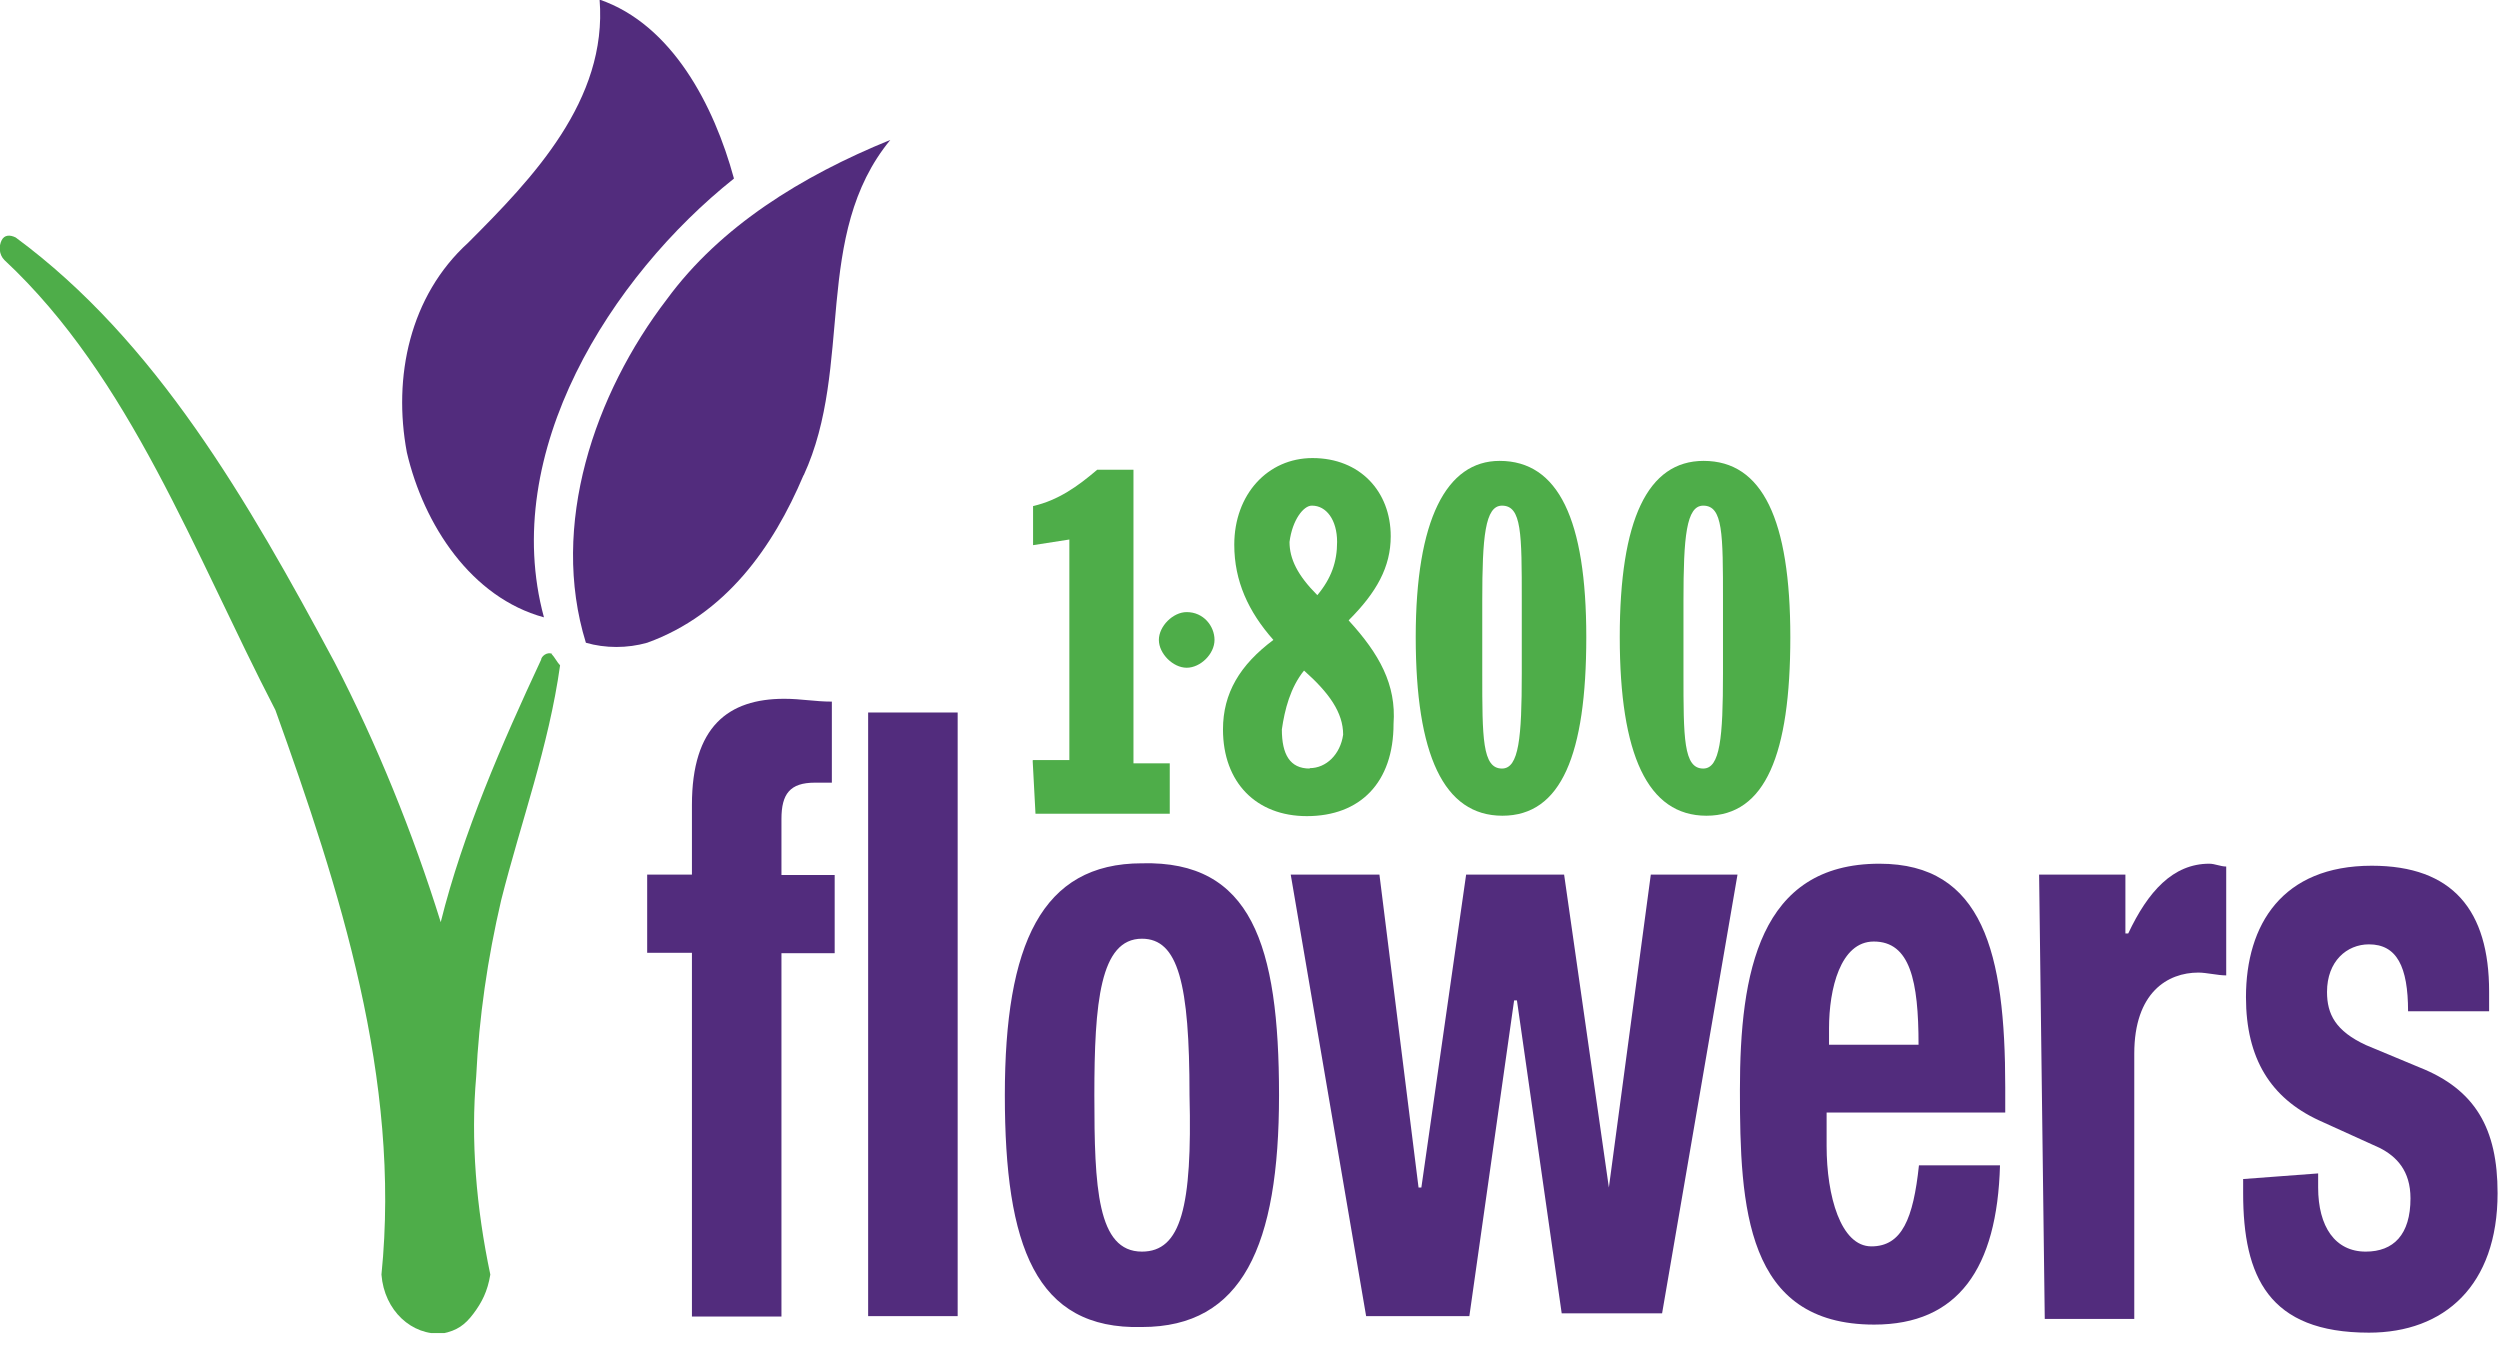
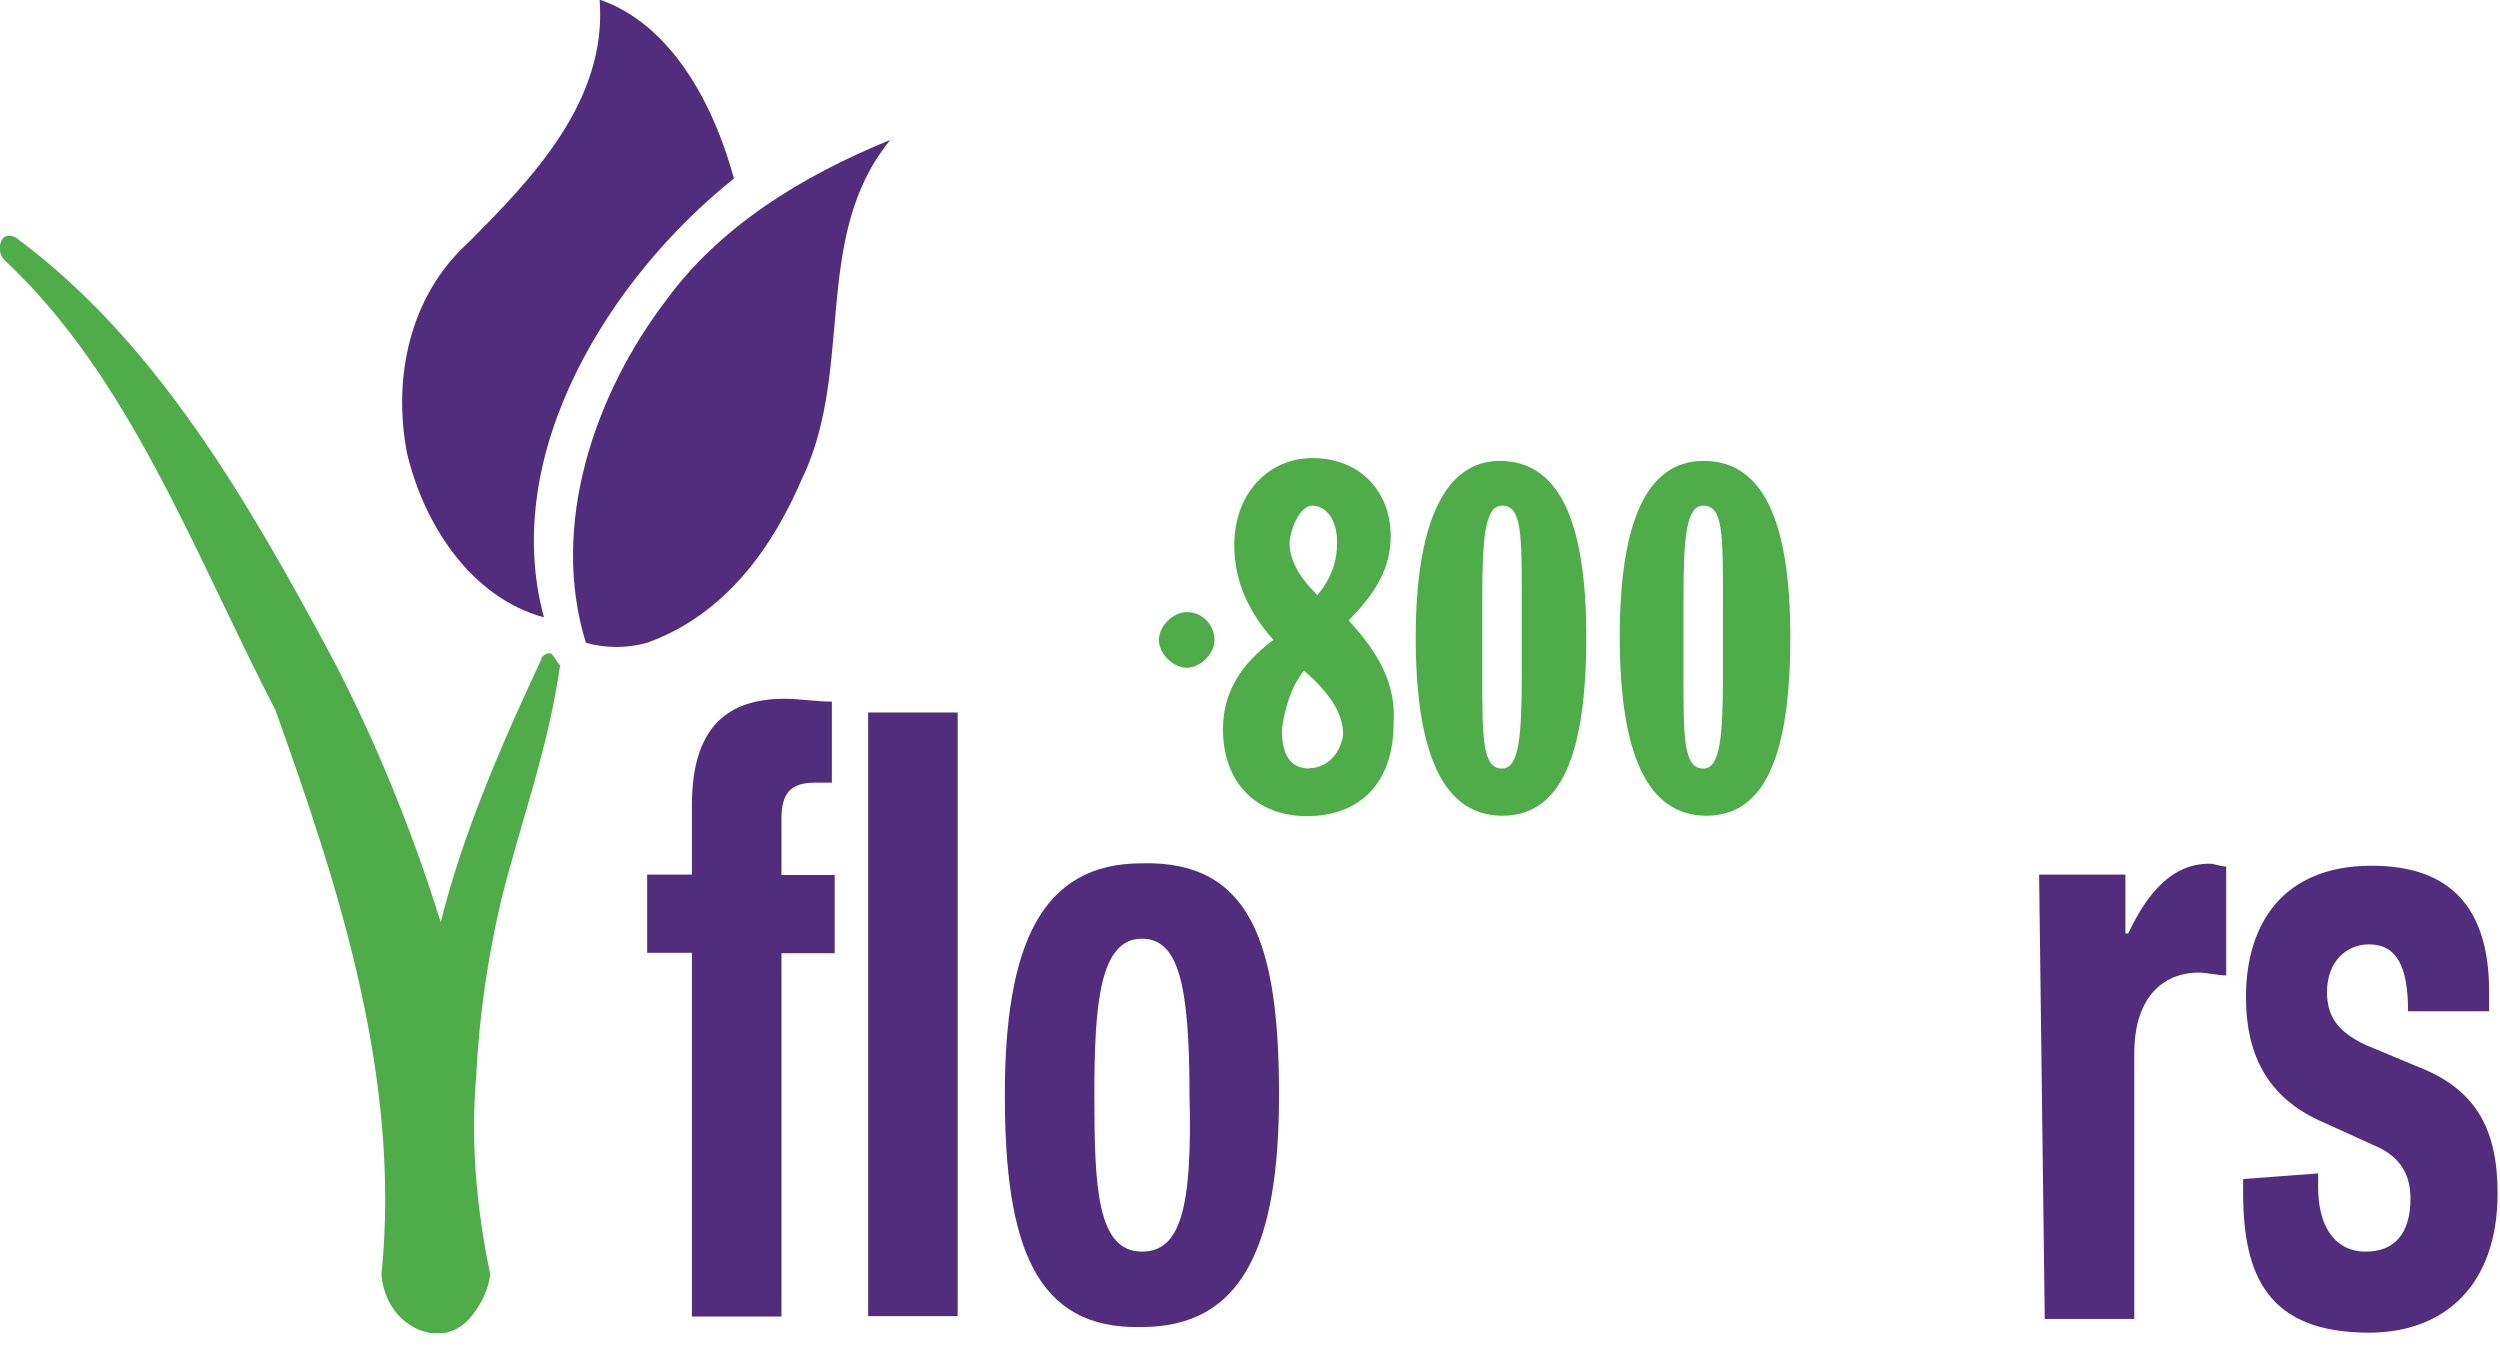
<svg xmlns="http://www.w3.org/2000/svg" width="62" height="34" viewBox="0 0 62 34" fill="none">
  <g clip-path="url(#clip0_4_2)">
-     <path d="M25.62 18.85H26.52V13.38L25.62 13.52V12.55C26.24 12.41 26.73 12.06 27.21 11.65H28.11V18.93H29.01V20.18H25.68L25.61 18.86L25.62 18.85Z" fill="#4EAD49" />
    <path d="M33.45 15.38C34.14 14.69 34.49 14.06 34.49 13.3C34.49 12.19 33.73 11.36 32.55 11.36C31.44 11.36 30.61 12.26 30.61 13.51C30.61 14.41 30.96 15.17 31.58 15.87C30.75 16.49 30.33 17.19 30.33 18.09C30.33 19.41 31.16 20.24 32.41 20.24C33.73 20.24 34.56 19.41 34.56 17.95C34.63 16.98 34.21 16.22 33.45 15.39V15.38ZM32.54 12.54C32.89 12.54 33.16 12.89 33.16 13.44C33.16 13.93 33.02 14.34 32.67 14.76C32.18 14.27 31.98 13.86 31.98 13.44C32.05 12.89 32.33 12.54 32.53 12.54H32.54ZM32.48 19.06C31.99 19.06 31.79 18.71 31.79 18.09C31.86 17.6 32 17.05 32.34 16.63C32.96 17.18 33.31 17.67 33.31 18.22C33.24 18.71 32.89 19.05 32.48 19.05V19.06Z" fill="#4EAD49" />
-     <path d="M37.19 11.43C35.87 11.43 35.11 12.89 35.11 15.8C35.11 18.71 35.8 20.23 37.26 20.23C38.72 20.23 39.34 18.71 39.34 15.8C39.34 12.89 38.65 11.43 37.19 11.43ZM37.74 16.7C37.74 18.29 37.67 19.06 37.25 19.06C36.76 19.06 36.76 18.3 36.76 16.7V14.9C36.76 13.31 36.83 12.54 37.25 12.54C37.74 12.54 37.74 13.23 37.74 14.9V16.7Z" fill="#4EAD49" />
+     <path d="M37.19 11.43C35.87 11.43 35.11 12.89 35.11 15.8C35.11 18.71 35.8 20.23 37.26 20.23C38.72 20.23 39.34 18.71 39.34 15.8C39.34 12.89 38.65 11.43 37.19 11.43ZM37.74 16.7C37.74 18.29 37.67 19.06 37.25 19.06C36.76 19.06 36.76 18.3 36.76 16.7V14.9C36.76 13.31 36.83 12.54 37.25 12.54C37.74 12.54 37.74 13.23 37.74 14.9V16.7" fill="#4EAD49" />
    <path d="M42.25 11.43C40.86 11.43 40.17 12.89 40.17 15.8C40.17 18.71 40.86 20.23 42.32 20.23C43.78 20.23 44.4 18.71 44.4 15.8C44.4 12.89 43.71 11.43 42.25 11.43ZM42.73 16.7C42.73 18.29 42.66 19.06 42.24 19.06C41.75 19.06 41.75 18.3 41.75 16.7V14.9C41.75 13.31 41.82 12.54 42.24 12.54C42.73 12.54 42.73 13.23 42.73 14.9V16.7Z" fill="#4EAD49" />
    <path d="M30.12 15.87C30.12 16.22 29.77 16.56 29.43 16.56C29.09 16.56 28.74 16.21 28.74 15.87C28.74 15.53 29.09 15.18 29.43 15.18C29.85 15.18 30.12 15.53 30.12 15.87Z" fill="#4EAD49" />
    <path d="M19.93 11.78C19.17 13.58 17.99 15.24 16.05 15.94C15.56 16.08 15.01 16.08 14.53 15.94C13.63 13.03 14.74 9.77 16.54 7.42C17.86 5.62 19.87 4.37 22.08 3.47C20.14 5.83 21.18 9.08 19.93 11.79V11.78Z" fill="#522C7D" />
    <path d="M18.2 4.43C15.15 6.86 12.38 11.22 13.49 15.31C11.69 14.82 10.51 13.02 10.09 11.22C9.74 9.35 10.16 7.34 11.61 6.02C13.2 4.43 15.07 2.49 14.87 -0.01C16.67 0.61 17.71 2.62 18.2 4.42V4.43Z" fill="#522C7D" />
    <path d="M17.16 23.63H16.05V21.69H17.16V19.96C17.16 18.02 18.06 17.33 19.45 17.33C19.87 17.33 20.21 17.4 20.63 17.4V19.41H20.21C19.59 19.41 19.38 19.69 19.38 20.31V21.7H20.7V23.64H19.38V32.65H17.16V23.64V23.63Z" fill="#522C7D" />
    <path d="M21.53 17.67H23.75V32.64H21.53V17.67Z" fill="#522C7D" />
    <path d="M28.32 21.41C25.83 21.41 24.92 23.42 24.92 27.16C24.92 30.9 25.68 32.98 28.32 32.91C30.81 32.91 31.72 30.9 31.72 27.16C31.72 23.42 31.03 21.34 28.32 21.41ZM28.32 31.04C27.21 31.04 27.14 29.45 27.14 27.16C27.14 24.87 27.28 23.28 28.32 23.28C29.22 23.28 29.5 24.39 29.5 27.16C29.57 29.93 29.29 31.04 28.32 31.04Z" fill="#522C7D" />
-     <path d="M31.99 21.69H34.21L35.18 29.45H35.25L36.36 21.69H38.79L39.9 29.45L40.94 21.69H43.09L41.22 32.57H38.73L37.62 24.81H37.55L36.44 32.64H33.88L32.01 21.69H31.99Z" fill="#522C7D" />
-     <path d="M49.73 27.58V26.96C49.73 23.63 49.18 21.42 46.61 21.42C43.63 21.42 43.15 24.12 43.15 27.03C43.15 29.94 43.29 32.85 46.48 32.85C48.56 32.85 49.53 31.46 49.6 28.9H47.59C47.45 30.22 47.17 30.91 46.41 30.91C45.65 30.91 45.3 29.66 45.3 28.42V27.59H49.73V27.58ZM45.36 25.5C45.36 24.53 45.64 23.35 46.47 23.35C47.37 23.35 47.58 24.32 47.58 25.91H45.36V25.49V25.5Z" fill="#522C7D" />
    <path d="M50.56 21.69H52.71V23.15H52.78C53.27 22.11 53.89 21.42 54.79 21.42C54.93 21.42 55.07 21.49 55.21 21.49V24.19C55 24.19 54.72 24.12 54.52 24.12C53.76 24.12 52.93 24.61 52.93 26.13V32.71H50.71L50.57 21.69H50.56Z" fill="#522C7D" />
    <path d="M57.49 29.1V29.45C57.49 30.42 57.91 31.04 58.67 31.04C59.36 31.04 59.78 30.62 59.78 29.72C59.78 29.03 59.43 28.68 59.02 28.47L57.5 27.78C56.32 27.23 55.7 26.26 55.7 24.73C55.7 22.93 56.6 21.47 58.82 21.47C60.83 21.47 61.73 22.58 61.73 24.59V25.08H59.72C59.72 23.97 59.44 23.42 58.75 23.42C58.2 23.42 57.71 23.84 57.71 24.6C57.71 25.15 57.92 25.57 58.68 25.92L60 26.47C61.39 27.02 61.94 27.99 61.94 29.59C61.94 31.88 60.62 33.05 58.75 33.05C56.26 33.05 55.63 31.66 55.63 29.59V29.24L57.5 29.1H57.49Z" fill="#522C7D" />
    <path d="M13.7 16.22C13.56 16.15 13.42 16.29 13.42 16.36C12.45 18.44 11.48 20.66 10.93 22.87C10.24 20.65 9.34 18.44 8.3 16.43C6.14 12.4 3.86 8.45 0.39 5.89C0.25 5.82 0.11 5.82 0.04 5.96C-0.03 6.1 -0.03 6.31 0.11 6.45C3.23 9.36 4.82 13.73 6.83 17.61C8.42 22.04 9.95 26.76 9.46 31.61C9.53 32.51 10.22 33.13 10.98 33.07C11.33 33 11.53 32.86 11.74 32.58C11.95 32.3 12.09 32.03 12.16 31.61C11.81 29.95 11.67 28.28 11.81 26.69C11.88 25.23 12.09 23.78 12.43 22.32C12.92 20.38 13.61 18.51 13.89 16.5C13.82 16.43 13.75 16.29 13.68 16.22H13.7Z" fill="#4EAD49" />
  </g>
  <defs>
    <clipPath id="clip0_4_2">
      <rect width="61.93" height="33.06" fill="white" />
    </clipPath>
  </defs>
</svg>